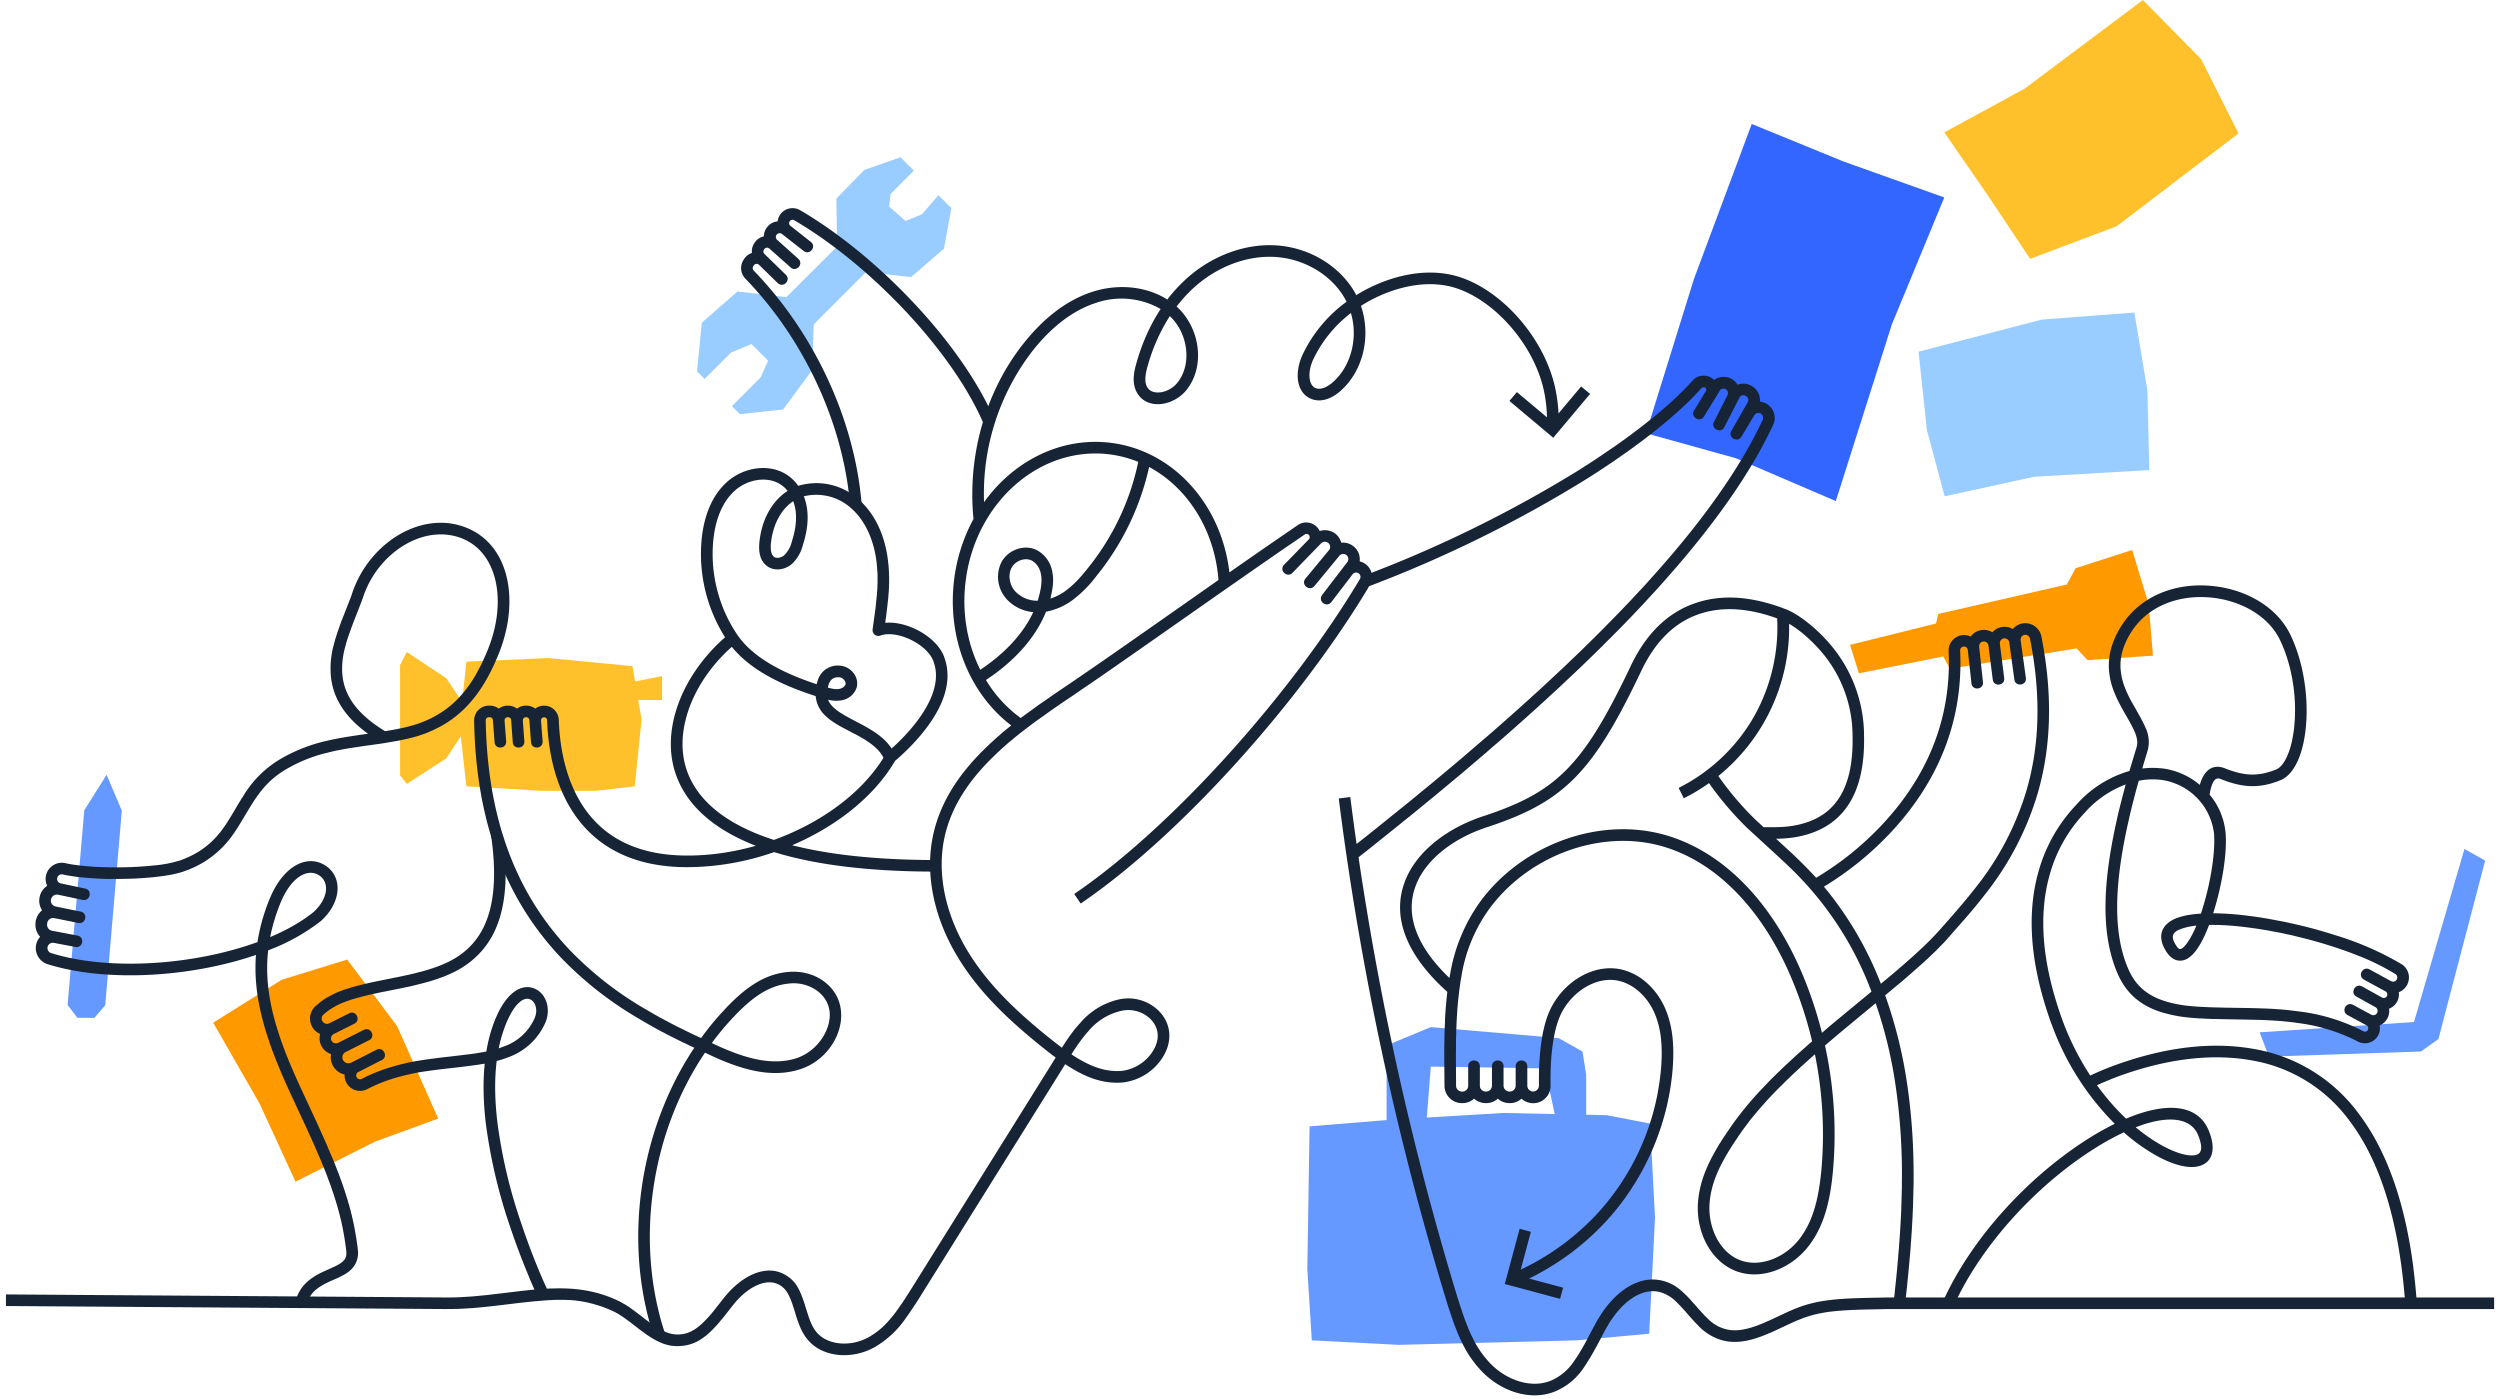
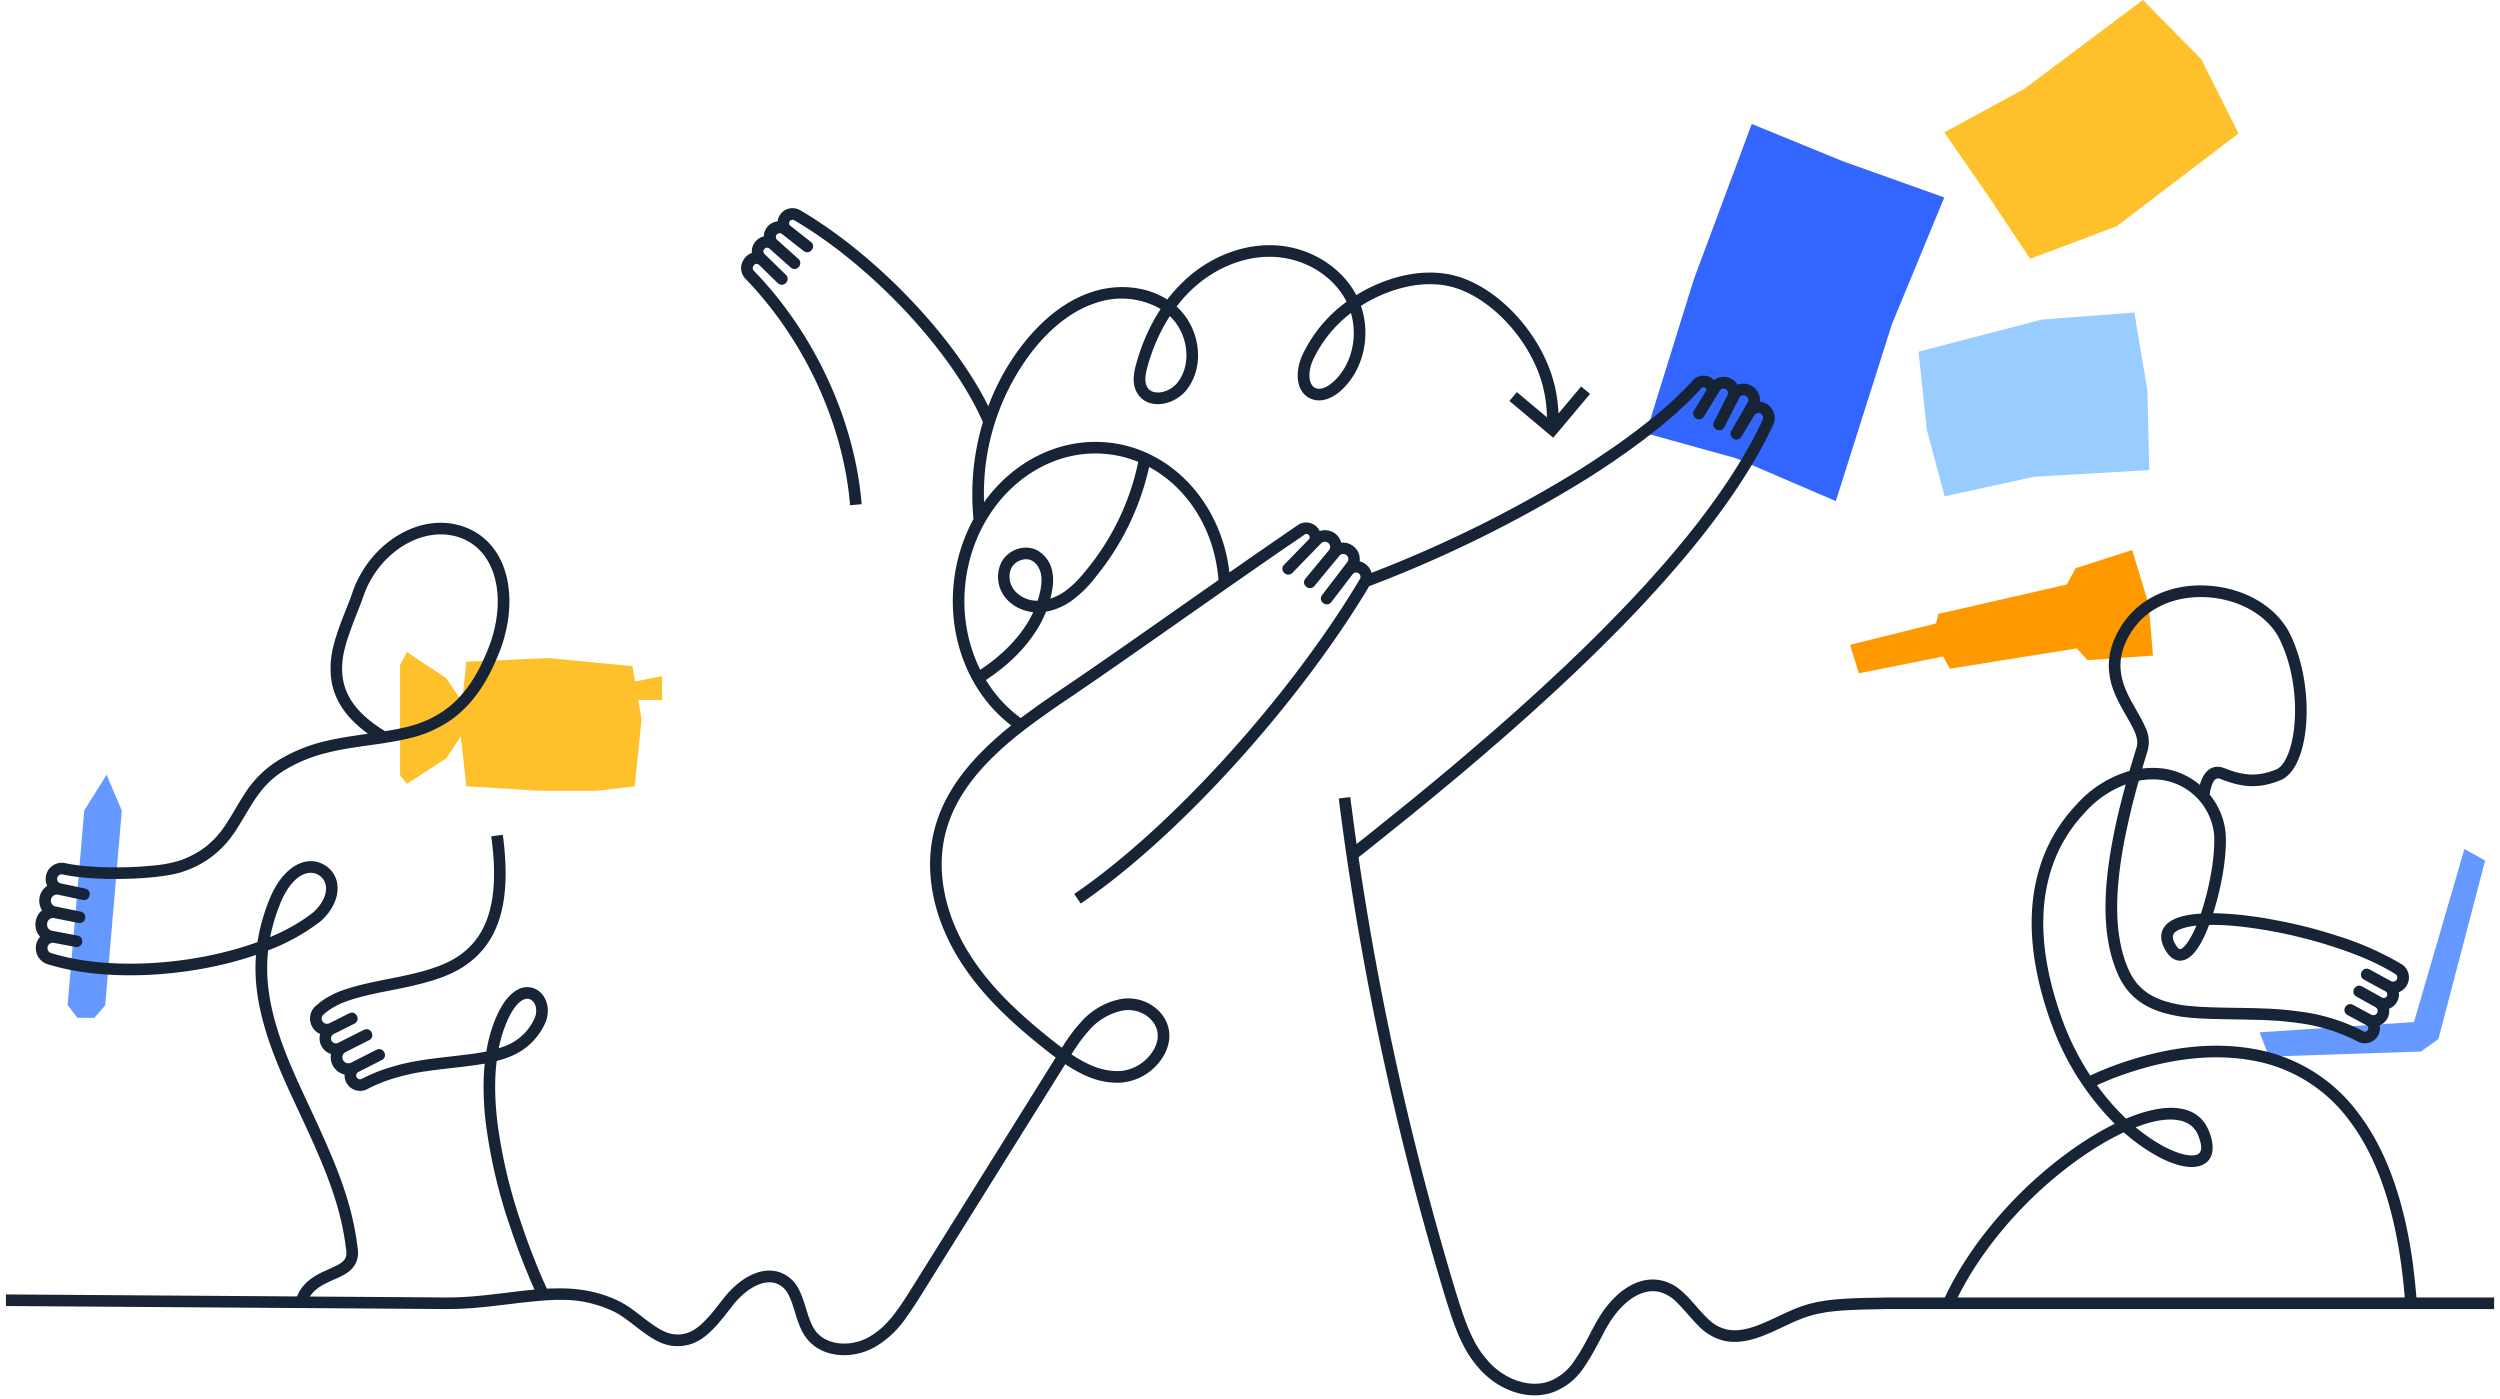
<svg xmlns="http://www.w3.org/2000/svg" width="345" height="193">
  <defs />
  <g fill-rule="nonzero" fill="none">
    <path fill="#36F" d="M241.74 17.11l12.67 5.18 13.9 4.96-7.23 17.5-7.74 24.4-13.74-5.9-12.45-3.46 6.6-21.25z" />
    <path fill="#9CF" d="M294.54 43.13l1.8 10.74.26 11-15.87.92-12.37 2.7-2.45-9.16-1.15-10.8 17.01-4.43z" />
    <path fill="#FFC12B" d="M295.72 0L279.4 12.23l-11.09 6.04 5.95 8.6 5.9 8.85 11.94-4.5 16.82-12.81-5.16-10.25z" />
-     <path d="M196.9 154.22l.55-7.03 15.74.25 1.36 6.3-7.1-.15-10.55.63zm30.81.83l-5.97-1.15-2.85-.07v-5.5l-.5-3.21-3.3-1.86-17.64-1.52-6.1 2.53v10.3l-10.63.87-.31 19.7.62 9.83 11.98.62 24.55-.62 10.03-.92.8-16.03-.68-12.97z" fill="#6599FF" />
    <path fill="#FFC12B" d="M91.37 96.6v-3.3l-3.73.74-.36-2.11-11.62-1.12-11.3.5-.58 5.56-2.19-3.27-5.45-3.63-.93 1.8v15.24l.93 1.17 5.45-3.53 2-3.04.77 6.9 10.22.62h7.73l5.28-.61.95-9.23-.46-2.7z" />
    <path fill="#F90" d="M294.24 75.9l-7.8 2.51-1.22 2.25-17.73 4.06-.32 1.32-11.87 2.95 1.23 3.93 11.63-2.33.92 1.69 17.5-2.8 1.5 1.62 9.03-.62-.59-7.08z" />
    <path fill="#6599FF" d="M336.5 143.39l6.45-24.63-2.86-1.6-6.96 23.88-21.3 1.42 1.28 3.35 20.98-.7z" />
-     <path fill="#9CF" d="M129.5 26.94l-2.27 2.63-2.26.93-2.27-1.99.2-1.74 3.21-3.22-1.85-1.85-4.97 1.74-3.87 3.96.1 6.62-7 6.99-6.75-.78-4.92 4.3-.66 6.72 1.04 1.04 3.65-3.64 2.83-1.17 2.3 2.3-1.05 2.3-3.96 3.97 1.1 1.1 5.97-.64 4-5.43.22-6.31 7.23-7.23 6.2.7 4.54-3.92 1.03-5.59z" />
    <path fill="#6599FF" d="M11.63 111.82l3.08-4.9 2.1 4.95-2.29 26.86-1.5 1.74-2.35-.02-1.34-1.76z" />
-     <path fill="#F90" d="M60.47 154.36l-8.7 3.18-10.99 5.53-4.96-10.78-6.4-11.16 9.45-5.92 9.04-2.79 6.9 9.2z" />
    <path d="M176.07 33.86c4.6.27 8.92 2.86 11.02 6.72l.07.15.07-.04a21.4 21.4 0 013.96-1.92l.19-.07c3.54-1.25 7.12-1.46 10.22-.41 5.93 2 11.68 8.62 13.07 15.5.22 1.12.36 2.2.4 3.27l3.13-3.73 1.23 1.03-5.08 6.05-6.05-5.08 1.03-1.22 4.15 3.48a18.96 18.96 0 00-.38-3.48c-1.28-6.33-6.63-12.48-12.02-14.3-2.73-.93-5.94-.74-9.17.4a19.8 19.8 0 00-3.94 1.9l-.16.1.04.12c1.34 4.02.31 8.73-2.74 11.51l-.1.1c-1.26 1.1-2.7 1.62-4 1.13-2.16-.83-2.39-3.66-1.25-6.13a19.18 19.18 0 016-7.25l.07-.05-.04-.07c-1.75-3.44-5.57-5.8-9.66-6.1l-.15-.01c-3.99-.24-8.14 1.4-11.32 4.32-.82.75-1.57 1.58-2.26 2.49l-.03.03.02.02c3.2 2.9 3.95 8.08 1.45 11.36l-.07.1c-1.73 2.18-5.18 2.81-6.68.7-.81-1.15-.8-2.52-.27-4.35.76-2.71 1.87-5.22 3.3-7.41l.04-.07-.02-.02a10.82 10.82 0 00-8.72-.89l-.15.05c-3.2 1.03-6.13 3.3-8.7 6.53a32.22 32.22 0 00-6.77 20.98c4.09-5.7 10.61-9.04 17.5-8.19 8.64 1.08 15.26 8.51 16.36 17.88l3.21-2.24 2.78-1.92 1.85-1.27 1.6-1.1a2.05 2.05 0 013 .79v.03h.04c.47-.16 1-.15 1.48.02l.1.03c.7.28 1.16.85 1.35 1.5l.02.06h.05a2.3 2.3 0 011.9.74l.06.06c.41.48.6 1.09.54 1.68v.1l.06.02c.5.13.97.44 1.28.92l.05.07c.1.18.19.37.24.57a172.15 172.15 0 0028.9-14.35l.53-.35.54-.34.52-.34.52-.34.26-.18.51-.34.5-.34.5-.34.25-.17.49-.33.48-.34.24-.17.47-.34.23-.16.46-.34.22-.16.45-.34.44-.33.22-.16.42-.33.63-.49.41-.32.4-.32.59-.48.38-.32.37-.31.18-.16.36-.3.35-.31.34-.3.34-.3.32-.3.16-.16.31-.29.3-.3.3-.28.28-.28.27-.29.27-.27.62-.68c.34-.4.83-.62 1.35-.65h.19c.55 0 1.02.22 1.36.56l.03.03.07-.04a2.22 2.22 0 011.58-.37l.08.01c.66.12 1.18.51 1.5 1.02l.02.04.06-.03c.58-.2 1.25-.17 1.83.16l.07.04.07.04a2.22 2.22 0 011.06 2.07v.04c.64.07 1.25.4 1.65 1l.05.07c.4.64.45 1.45.13 2.13-2.6 5.59-6.59 11.55-11.88 17.9l-.52.62-.8.94-.55.63c-.82.95-1.67 1.91-2.55 2.88l-.6.64-.59.65-.6.65a201.4 201.4 0 01-3.16 3.29l-.66.66-.33.34-.67.66-.67.68-.66.64-.33.33-.67.65-.67.65-.34.33-.68.65c-.12.1-.23.22-.34.33l-.7.65-.7.66-.35.33-.7.66-.36.33-.72.66-.72.67-.74.66-.36.34-.75.67-.74.67-.76.67-.76.68-.77.68-.78.68-.78.68-.8.68-.79.7-.8.68-.82.7-.82.7-.82.7-.84.7-.84.7-.85.7-.86.72-.86.71-.88.72-.88.72-.89.73-.9.72-.9.73-1.37 1.1-.93.75-.93.74-1.41 1.13-.96.75-.11.1c3 20.37 7.52 40.52 13.5 60.23l.2.65.2.62.12.4.2.56.11.37.13.36.12.34.12.34.06.16.13.32.12.3.06.16.12.3.06.14.12.28.13.28.13.27.38.76.13.24c.2.36.41.7.63 1.02l.15.21.3.42.17.2.5.6c2.36 2.65 5.97 3.83 8.7 2.67a7.3 7.3 0 003.2-2.75l.16-.23.4-.6.16-.27.16-.27.17-.29.17-.29.17-.3.17-.32.18-.33.8-1.53.28-.5.15-.29.07-.13.15-.25.38-.62.15-.24c2.27-3.4 5.44-5.4 8.59-4.52 1.15.33 1.98.85 3.03 1.89l.19.18.19.2.2.21.2.22.2.24.23.24.62.72.2.21.27.3.17.18.16.18.16.16.16.15.07.08.15.14.14.13.07.06.14.12c.21.17.41.31.62.44l.13.08.14.08.14.07.3.13c1.43.61 3 .49 5.05-.27l.23-.09.23-.09.31-.13.16-.06.42-.19.28-.12.52-.24.36-.17.94-.44.54-.25.37-.17.27-.11.3-.14.33-.13.26-.1.26-.1.26-.1c.44-.15.87-.28 1.32-.4l.26-.06.41-.1.28-.06.28-.05.3-.05.28-.05.3-.04.31-.05.31-.03.32-.04.33-.03.34-.03.17-.02.35-.02.37-.03.37-.02.38-.02.4-.02.4-.01.42-.02.44-.01.67-.02 2.15-.04.6-.02h83.88v1.6h-83.86l-1.05.03-1.68.03-.66.02-.42.01-.4.02-.6.02-.37.02-.37.02-.35.02-.35.03-.33.02-.17.02-.32.03-.3.03-.31.04-.15.01-.3.04-.28.05-.14.02-.27.05-.27.05-.27.05-.26.06-.25.06-.13.03-.25.07-.25.07-.24.07-.74.25-.24.1-.24.09-.24.1-.3.12-.25.11-.35.16-.5.23-1.52.71-.42.2-.38.17-.27.11-.25.1-.25.1-.24.1-.16.07c-2.49.94-4.5 1.12-6.42.3a7.31 7.31 0 01-2.42-1.68l-.17-.18-.18-.18-.1-.1-.18-.2-.2-.22-.2-.22-.33-.37-.31-.36-.2-.23-.2-.21-.18-.2-.18-.2-.17-.18-.17-.17-.16-.16a5.16 5.16 0 00-2.33-1.47c-2.3-.65-4.85.95-6.76 3.79l-.16.23c-.17.27-.34.55-.5.84l-.13.21-.2.38-.22.42-.65 1.24-.19.35-.1.17-.18.33-.17.32-.1.16-.17.3-.17.3-.18.28-.42.67-.17.25a8.82 8.82 0 01-3.96 3.4c-3.44 1.48-7.76.06-10.53-3.06a15.28 15.28 0 01-2-2.8l-.14-.27c-.21-.4-.41-.81-.61-1.26l-.14-.3-.13-.3-.06-.17-.13-.32-.13-.33-.13-.34-.13-.35-.13-.37-.13-.37-.13-.39-.13-.4-.13-.4-.14-.42-.13-.44-.21-.67a417.32 417.32 0 01-14.58-67.84l-.12-.98 1.59-.2c.27 2.16.56 4.32.87 6.48l.34-.27.94-.74.94-.75.92-.74.92-.74.9-.73.91-.73 1.34-1.08.88-.72.87-.72.87-.71.86-.71.85-.71.84-.7.84-.7.83-.7.82-.7.81-.7.4-.34 1.2-1.03.8-.68.39-.34.78-.68.39-.34.77-.68.76-.67.75-.67.75-.67.37-.34.74-.66.73-.67c.13-.1.25-.22.37-.33l.72-.66.71-.66.71-.66.35-.33.7-.65.7-.65.68-.66.68-.65.67-.64.67-.65.66-.65.65-.64.67-.67.66-.66.97-.99.64-.65.95-.98.62-.65.61-.64.6-.65.6-.64.3-.32.58-.63.57-.64.29-.32.56-.63.56-.63.54-.62.8-.93.53-.62 1.28-1.54.5-.61.24-.3.49-.61c4.23-5.35 7.49-10.4 9.7-15.15a.66.66 0 00-1.17-.61l-.06.1-1.7 2.83c-.55.89-1.87.13-1.42-.77l.03-.04 2.28-3.98.02-.04a.62.62 0 00-.21-.72l-.04-.03-.07-.04a.62.62 0 00-.83.16l-.02.04-2.1 4.1c-.48.93-1.87.24-1.46-.68l.03-.05 1.87-3.69a.62.62 0 00-1.04-.66l-.02.04-2.19 3.57c-.54.9-1.88.1-1.4-.79l.04-.04 1.63-2.69.02-.02a.33.33 0 00-.27-.48h-.13c-.1 0-.18.04-.24.11-.33.37-.68.75-1.06 1.13l-.28.3-.3.3-.15.14-.31.3-.32.3-.17.16-.33.3-.34.31-.35.32-.36.31-.37.32-.57.48-.39.33-.2.16-.4.33-.4.32-.42.33-.43.34-.43.33-.44.34-.45.34-.23.16-.46.34-.23.17-.47.35-.48.34-.49.34-.5.35-.49.34-.5.35-.52.34-.52.35-.53.35-.26.17-.54.35-.54.35-.55.35a174.45 174.45 0 01-29.8 14.74l-.28.1-.3.52c-9.55 15.78-25.7 33.76-39.1 43l-.4.28-.9-1.32c13.44-9.14 29.94-27.53 39.42-43.45a.6.6 0 00-.97-.7l-.03.03-2.93 3.83c-.64.84-1.88-.1-1.3-.93l.02-.04 3.45-4.5a.7.7 0 00-1.06-.92l-.03.04-3.42 4.14c-.67.8-1.88-.17-1.27-.98l.03-.04 3.25-3.93.03-.04a.7.7 0 00-.27-1.04l-.04-.02a.75.75 0 00-.78.13l-.04.04-3.94 4.06c-.74.75-1.86-.32-1.19-1.08l.04-.04 3.37-3.46a.44.44 0 00-.57-.68l-1.34.92-1.05.71-1.45 1-3.22 2.23-4.56 3.18-9.95 6.97-3.15 2.2-2 1.39-1.7 1.18-1.24.85-1.05.71-1.04.72-1.56 1.05-.47.32-.68.47-.66.46-.42.3-.41.3-.6.42-.4.28-.37.28-.37.27-.36.27-.35.27-.17.13-.34.26-.17.13-.33.26-.32.26-.31.25-.3.26-.31.25-.3.25-.29.26-.28.25-.29.25-.27.26-.28.25-.13.13-.27.26-.27.26-.26.26c-3.35 3.36-5.48 6.82-6.35 10.65-1.15 5.1.11 10.85 3.25 15.97 2.62 4.26 6.3 7.98 11.72 12.27l.96.74.24.18.23-.35.2-.32.2-.3.2-.28.09-.14.18-.26.1-.12.17-.25.1-.12.17-.23.17-.22.18-.22.18-.2.18-.21.19-.2.17-.2a9.86 9.86 0 015-3 5.99 5.99 0 015.62 1.5c1.83 1.83 1.94 4.28.59 6.44a7.53 7.53 0 01-5.73 3.5c-2.54.14-4.85-.66-7.57-2.44l-.16-.1-19.94 31.95-.24.38-.23.36-.22.35-.22.33-.22.32-.1.16-.21.3-.2.3-.1.14-.2.28a13.46 13.46 0 01-4.28 4.1c-3.2 1.87-7.45 1.55-9.51-1.12-.5-.64-.83-1.3-1.18-2.27l-.1-.27-.09-.27-.1-.3-.26-.88-.09-.25-.08-.25-.07-.23-.04-.11-.08-.22-.04-.1-.07-.2a9.87 9.87 0 00-.08-.18l-.08-.17a6.7 6.7 0 00-.11-.24l-.08-.15c-.32-.61-.68-.98-1.18-1.28-1.75-1.05-4.35.17-6.36 2.66l-.1.13-.92 1.17-.23.3-.23.28-.23.27-.22.26-.1.13-.22.25-.21.23c-1.63 1.77-3 2.6-4.85 2.73-1.64.11-2.95-.37-4.73-1.6l-.25-.18-.13-.1-.27-.19-.27-.2-.33-.26-.68-.52-.35-.27-.22-.16-.2-.15-.2-.15-.19-.13-.18-.12-.17-.12-.17-.1-.08-.06-.16-.1-.15-.09-.16-.08-.15-.09a8.76 8.76 0 00-.08-.04l-.16-.07-.08-.04a15.4 15.4 0 00-2.27-.86l-.21-.06-.21-.06-.21-.06-.2-.05-.22-.05-.2-.05-.2-.04-.21-.04-.2-.04-.21-.03-.21-.04-.1-.01-.21-.03-.21-.03-.21-.02-.22-.02-.22-.02-.22-.01-.22-.01-.23-.01h-.11l-.23-.01H76.6l-.27.02-.41.02-.28.01-.3.02-.29.02-.3.03-.48.04-.5.04-.68.07-.74.08-.77.08-1.04.13-1.59.19-.86.1-.62.07-.39.04-.38.04-.55.05-.53.05-.51.04-.5.03-.33.02-.32.02-.48.02-.32.02h-.32l-.32.01h-.48l-.49.01-60.73-.42v-1.6l60.74.42h.63l.3-.01h.31l.47-.02.3-.01.47-.03.32-.02.32-.02.32-.02.5-.04.52-.05.54-.05.38-.04.58-.06.82-.1.88-.1 2.05-.25 1.04-.12.56-.06.6-.06.38-.04.43-.04.48-.04.47-.02.15-.01.35-.02.38-.01h.2c2.38-.08 4.45.14 6.44.72.85.25 1.69.56 2.5.95l.2.09.17.09.18.1.17.1.18.1.18.1.09.06.18.12.2.12.19.14.1.07.2.15.22.15.23.18.24.18.4.3.73.57.26.19.24.18.24.17.23.16.22.16.22.14c1.28.82 2.22 1.12 3.3 1.05 1.35-.1 2.46-.77 3.83-2.28l.2-.21.19-.22.2-.23.2-.25.2-.25.1-.13 1.16-1.47c2.46-3.1 5.85-4.75 8.52-3.15 1.08.65 1.66 1.43 2.23 2.9l.09.22.08.24.09.25.04.13.09.26.08.28.23.72.09.28.08.26.04.13.09.24.08.22c.27.71.52 1.2.86 1.64 1.52 1.96 4.88 2.22 7.43.72.54-.32 1.03-.67 1.5-1.07l.18-.15c.2-.19.4-.38.6-.6l.17-.17.17-.2.18-.2c.03-.02.05-.06.08-.1l.18-.2.08-.11.18-.22.09-.12.18-.23.18-.25.09-.13.19-.26.18-.27.2-.28.2-.3.2-.3.2-.31.21-.33.33-.52.23-.36 19.87-31.83-.07-.05c-.36-.26-.72-.54-1.09-.83l-.19-.15c-5.55-4.39-9.35-8.23-12.08-12.68-3.35-5.45-4.7-11.63-3.45-17.16.94-4.16 3.23-7.87 6.77-11.43l.28-.27.27-.27.14-.13.28-.27.28-.26.29-.26.29-.27.3-.26.3-.26.14-.13.3-.26.16-.13.32-.26.32-.26.3-.24c-5.77-4.39-8.88-12.1-7.88-20.12a23.51 23.51 0 012.68-8.38l.02.26c-.94-8.79 1.58-17.84 6.94-24.55 2.76-3.46 5.93-5.92 9.47-7.06 3.52-1.13 7.37-.76 10.25 1.04l.06.04.12-.17a21 21 0 012.2-2.41l.16-.16c3.49-3.21 8.06-5 12.5-4.74zm-21.46 105.67a8.28 8.28 0 00-4.45 2.82l-.17.18-.16.2-.17.2-.16.2-.24.31-.17.23-.17.23-.17.25-.1.13-.17.27-.2.28-.19.3-.23.37.12.08c2.42 1.59 4.42 2.3 6.53 2.22h.13a5.94 5.94 0 004.46-2.75c.98-1.57.9-3.19-.37-4.46a4.39 4.39 0 00-4.12-1.06zm3.96-75.08l-.01.08a36.35 36.35 0 01-7.27 14.98 16.6 16.6 0 01-3.28 3.3 8.81 8.81 0 01-3.6 1.59h-.05l-.07.17c-1.48 3.57-4.38 6.73-8.23 9.27a17.93 17.93 0 004.8 5.25l.1-.08.37-.27.38-.28.39-.28.4-.29.4-.3.41-.29.64-.45.45-.3.68-.48.48-.33 2.52-1.71 1.36-.93 2.34-1.61 2.85-1.98 3.92-2.74 9.6-6.73c-.53-6.9-4.25-12.74-9.58-15.6zm-25.31 15.74c-.55 4.38.22 8.64 2.02 12.24 3.3-2.2 5.83-4.86 7.24-7.81l.06-.15h-.02a5.7 5.7 0 01-3.63-1.77l-.08-.1a4.56 4.56 0 01-.64-5.04c.93-1.7 3.16-2.49 4.86-1.65a4.2 4.2 0 012.16 3.07c.19 1 .1 2.03-.2 3.28l-.03.18-.05.17.1-.03a7.72 7.72 0 001.9-.97l.12-.1c1-.72 1.9-1.65 2.97-3a34.58 34.58 0 007.04-14.77c-1.26-.51-2.6-.87-3.99-1.04-9.58-1.19-18.48 6.62-19.83 17.49zm6.35-1.86c-.53.96-.33 2.32.45 3.23a4.17 4.17 0 003.11 1.34h.03l.05-.15.14-.52.05-.17c.28-1.14.36-2 .22-2.79-.16-.87-.65-1.6-1.3-1.92-.9-.45-2.22.02-2.75.98zm21.83-34.7l-.1.14a25.45 25.45 0 00-2.98 6.8c-.4 1.4-.41 2.35.04 2.98.77 1.08 2.97.68 4.1-.76 2-2.52 1.48-6.7-1-9.11l-.06-.05zm25-.44l-.08.06a17.5 17.5 0 00-5.14 6.37c-.8 1.73-.66 3.56.36 3.95.63.24 1.51-.08 2.36-.83 2.54-2.24 3.48-6.12 2.5-9.5v-.05z" fill="#162435" />
-     <path d="M108.9 65.74c.4.3.77.67 1.09 1.08l.1.14.06.08h.02a8.7 8.7 0 018.05 1.64l.12.1.11.1c2.35 2.04 3.75 5.18 4.12 8.74l.03.28.03.28v.14l.03.27v.14l.02.27v.27l.02.28v.98l-.02.29v.29l-.02.3-.02.3-.03.32-.02.32-.03.34-.04.34-.04.35-.04.37-.07.57-.07.6-.09.64-.05.38h.07c3-.23 6.92 1.88 8.02 4.6l.04.1.03.1c.26.7.4 1.44.43 2.2.1 2.8-1.33 5.72-3.77 8.6-.8.95-1.67 1.84-2.53 2.63l-.13.12-.25.22-.23.21-.28.24-.02.01-.19.31c-2.86 4.74-7.99 8.78-14.03 11.36 5.08 1.3 11.47 2 19.23 2.04h.6v1.6c-9.2 0-16.62-.93-22.32-2.69a36.77 36.77 0 01-11.98 2.08c-7 0-12.06-2.45-15.29-6.89-2.6-3.57-3.88-8.24-4.06-13.39 0-.23-.19-.4-.41-.4a.42.42 0 00-.43.4v.04l.22 2.87c.07 1.05-1.46 1.18-1.6.18v-.06l-.23-3.05a.42.42 0 00-.37-.39h-.11a.42.42 0 00-.42.41v.04l.21 2.87c.08 1.05-1.46 1.18-1.6.18v-.06l-.22-3.05a.42.42 0 00-.38-.39H70.05a.42.42 0 00-.42.41v.04l.22 2.87c.07 1.05-1.47 1.18-1.6.18v-.06l-.23-3.05a.42.42 0 00-.38-.39H67.46c-.24 0-.43.2-.43.43.24 13.83 4.33 24.05 11.62 31.72a47.76 47.76 0 0010.31 8.07l.42.24.41.24.2.12.42.24.2.11.4.23.42.22.42.23.42.22.43.23.43.22.45.23.23.11.47.23.48.24.25.12.51.25.53.25.7.32.03-.04c.94-1.3 1.95-2.54 3.04-3.7l.32-.35c2.9-3.06 5.48-4.73 8.59-5.03 1.92-.18 3.79.33 5.2 1.48 4.25 3.44 1.75 10.2-3.44 11.92-3.47 1.14-7.25.45-11.86-1.64l-.7-.32-.64-.3-.02.03c-7.36 10.91-9.65 25.72-5.63 38.32l.15.44-1.52.5c-4.33-13.02-2.1-28.36 5.41-39.77l.14-.2-.65-.3-.5-.25-.5-.23-.47-.23-.45-.23-.45-.22a88.6 88.6 0 01-.22-.11l-.64-.33-.41-.22-.21-.1-.4-.22-.2-.11-.4-.22-.47-.26-.3-.17a75.6 75.6 0 01-1.4-.82 49.34 49.34 0 01-10.66-8.34c-7.58-7.96-11.82-18.57-12.06-32.79a2.03 2.03 0 011.95-2.06H67.6c.45 0 .86.14 1.2.39l.03.02.05-.03c.3-.23.69-.36 1.1-.38h.14c.44 0 .85.14 1.19.39l.03.02.05-.03c.31-.23.7-.36 1.1-.38h.14c.45 0 .86.14 1.2.39l.03.02.05-.03c.3-.23.69-.36 1.1-.38h.08c1.09 0 1.98.87 2.02 1.96.17 4.85 1.37 9.22 3.75 12.5 2.92 4.01 7.5 6.23 14 6.23 3.18 0 6.38-.48 9.44-1.35-5.65-2.2-9.25-5.36-10.84-9.33-2.54-6.32.6-14.2 6.6-19.44a21.56 21.56 0 01-3.25-13.35c.3-3.32 1.4-6.14 3.43-8.01 2.42-2.23 6.21-2.72 8.66-.85zm135.23 17.55c.37.1.72.22 1.07.33l.3.1.8.3c.78.27 1.82.87 2.92 1.71l.25.2c1.02.8 2.08 1.8 3.02 2.9a19.48 19.48 0 014.74 12.13v.24c.26 8.02-2.64 12.37-7.73 13.92-1.43.43-2.72.6-4.4.63l2.36 2.17.12.12a66.04 66.04 0 013 3.04l.05.05.14-.08.1-.06a42 42 0 008.64-6.95c6.27-6.59 9.84-14.63 9.4-24.18a2.13 2.13 0 013.03-2.02h.01l.04-.04c.32-.42.8-.73 1.36-.84l.07-.01c.54-.08 1.06.03 1.5.29l.03.02.03-.04c.32-.35.76-.6 1.26-.69h.07c.5-.08 1 .02 1.41.25l.05.03.02-.03c.3-.34.7-.6 1.17-.72l.08-.01a2.26 2.26 0 012.67 1.77c1.6 8.1 1.35 15.24-.5 21.63a41.24 41.24 0 01-7.31 14.02 71.4 71.4 0 01-2.37 2.9l-.52.6-.4.45-1.7 1.93-.2.23-.21.23-.1.12-.23.24-.12.12-.23.24-.12.12-.24.25-.25.25-.26.25-.27.26-.28.27-.28.27-.3.27-.46.42-.31.28-.5.44-.34.3-.53.47-.36.31-.57.5-.6.5-1.67 1.39-.33.27a63.44 63.44 0 012.98 11.87c.65 4.28.96 8.6.95 13.26v.69l-.07 2.8-.02.7-.02.37-.03.72-.04.73-.04.74-.04.74-.03.37-.05.76c0 .13-.02.25-.03.38l-.05.76-.03.4-.07.77-.07.78-.07.8-.08.8-.08.81-.08.82-.09.83-.09.84-.05.43-.05.42-1.59-.18.05-.42.1-.84.08-.82.09-.82.08-.8.08-.8.07-.8.07-.78.06-.77.07-.76.02-.38.06-.76.05-.74.05-.74.04-.73.04-.72.02-.36.03-.72.09-3.13v-.68a84.5 84.5 0 00-.92-13.73 62.15 62.15 0 00-2.7-11.02l-4.8 3.98-.05.04-1.57 1.33-.58.5.06.23a57.07 57.07 0 011.08 16.71l-.03.35c-.4 4.42-1.31 7.64-3.25 10.23-2.41 3.24-6.6 4.9-10.05 3.63-3.61-1.33-5.73-5.57-5.3-9.8.28-2.83 1.38-5.38 3.48-8.63l.26-.39.13-.2.28-.4.28-.41.14-.21.13-.19.27-.37a45.75 45.75 0 013.56-4.3l.36-.38.75-.78.38-.4.4-.39.2-.2.41-.4.42-.4.43-.42.44-.41.23-.2.45-.43.47-.43.47-.43.25-.22.49-.43.25-.23.5-.44.29-.25-.07-.3a55.04 55.04 0 00-2.59-7.96l-.13-.32c-3.83-9.14-9.99-15.91-17.54-18.23-8.46-2.6-18.51.96-24.06 8.32a21.68 21.68 0 00-4.03 9.7l-.08.41-.15 1.07-.06.43-.05.45-.05.45-.05.46-.04.46-.04.47-.02.24-.03.49-.03.5-.03.5-.01.25-.02.51-.01.26-.02.53-.01.54-.02.54v1.12l-.01.57v1.36l.02 3.32c0 .42.34.76.76.8h.11a.8.8 0 00.8-.76v-2.73c0-1.05 1.55-1.07 1.61-.06v2.74c0 .42.33.77.75.8h.12a.8.8 0 00.8-.75v-2.73c0-1.05 1.55-1.07 1.6-.06v2.74c0 .42.34.77.76.8h.11a.8.8 0 00.8-.75v-2.73c0-1.05 1.55-1.07 1.6-.06l.01.06v2.68a.8.8 0 101.6-.01v-.95c0-.7.02-1.38.05-2.05l.03-.44c.18-3 .7-5.6 1.65-7.4 1.88-3.59 5.73-5.9 9.36-5.25 2.75.5 5.12 2.64 6.34 5.45 1 2.32 1.27 4.96 1.04 8.16-.6 7.96-4 15.68-9.48 21.5a36.11 36.11 0 01-10.35 7.6l4.7 1.26-.42 1.54-7.63-2.05 2.05-7.62 1.55.42-1.4 5.22a34.54 34.54 0 0010.33-7.48 33.85 33.85 0 009.05-20.51c.22-2.96-.03-5.36-.91-7.4-1.02-2.35-2.98-4.11-5.16-4.51-2.87-.52-6.07 1.4-7.65 4.41-1.07 2.04-1.56 5.5-1.55 9.4v.44l.01.23a2.4 2.4 0 01-3.98 1.86l-.03-.03-.04.03c-.4.35-.92.57-1.5.58h-.13a2.4 2.4 0 01-1.57-.58l-.04-.03-.03.03c-.4.35-.92.57-1.5.58h-.13a2.4 2.4 0 01-1.57-.58l-.04-.03-.04.03c-.4.35-.92.57-1.49.58h-.14a2.4 2.4 0 01-2.41-2.38l-.03-3.66v-1.9l.02-.56v-.27l.01-.54.01-.53.02-.51.02-.5.02-.5v-.24l.03-.48.03-.47.03-.46.06-.68.04-.44.04-.43.05-.43.04-.37c-5.73-5.13-7.62-10.34-5.92-15.06 1.46-4.06 5.54-7.38 10.74-9.14l.19-.06c9.37-3.09 13.21-6.44 18.96-17.96l.38-.76.96-1.99c2.18-4.59 5.2-7.4 8.86-8.66 3.3-1.15 6.76-.96 10.23.04zm6.33 62.2l-.5.44-.48.43-.47.43-.47.42-.22.21-.45.42-.44.4-.42.41-.42.4-.2.2-.4.4-.4.39a53.96 53.96 0 00-3.72 4.11l-.3.36-1.08 1.44-.25.36-.28.4-.26.4-.26.38-.25.38c-1.98 3.05-3 5.4-3.25 7.93-.35 3.55 1.4 7.09 4.26 8.13 2.73 1 6.2-.37 8.22-3.08 1.62-2.17 2.46-4.94 2.86-8.73l.05-.45.02-.23c.47-5.22.18-10.5-.83-15.64l-.06-.31zm-141.58-9.76c-2.63.25-4.92 1.73-7.57 4.53a38.32 38.32 0 00-2.97 3.53l-.11.15.86.4c4.37 2 7.85 2.67 10.9 1.67a7 7 0 004.17-4.11c.72-1.94.33-3.78-1.23-5.05a5.56 5.56 0 00-4.05-1.12zm125.54-50.97c-3.24 1.12-5.93 3.63-7.93 7.84-6.65 14-10.65 18-20.94 21.44l-.31.1c-4.87 1.6-8.64 4.64-9.92 8.22-1.38 3.83.04 8.13 4.7 12.6l.04-.2.07-.4a23.88 23.88 0 014.27-10.11c5.94-7.9 16.68-11.7 25.8-8.9 8.08 2.48 14.56 9.61 18.56 19.15a56.53 56.53 0 012.53 7.49l.14.54.64-.55.31-.27 1.2-1 4.68-3.87a46.06 46.06 0 00-11.56-17.42l-.3-.29-.97-.9-3.22-2.96-1.12-1.03-.06-.06a44.44 44.44 0 01-5.19-6.11c-1.03.74-2.12 1.4-3.26 1.98l-.22.11-.71-1.43c4.33-2.16 8-5.63 10.4-9.84a25.12 25.12 0 003.2-13.55l-.31-.11c-.42-.15-.83-.28-1.25-.4-3.19-.92-6.33-1.09-9.27-.07zm44.94 2.86a.65.65 0 00-.51.67v.05l.72 5.22c.14 1.04-1.4 1.26-1.58.27l-.01-.06-.7-5.1a.65.65 0 00-.7-.57h-.04a.65.65 0 00-.56.68v.05l.6 4.74c.14 1.04-1.4 1.26-1.57.26l-.01-.06-.6-4.7v-.03a.64.64 0 00-.68-.51h-.05a.64.64 0 00-.55.66v.05l.53 4.89c.12 1.04-1.42 1.22-1.58.22l-.01-.05-.5-4.58a.53.53 0 00-1.06.07c.48 10.02-3.28 18.47-9.82 25.35a43.6 43.6 0 01-8.98 7.22 48.09 48.09 0 017.86 13.4l1.28-1.06.48-.4.76-.66.36-.3.53-.47.34-.3.49-.43.47-.42.3-.28.43-.4.28-.26.27-.25.26-.26.25-.24.25-.25.23-.24.23-.23.11-.12.22-.23.1-.11.21-.23.1-.1 1.83-2.07.53-.61.2-.24a71.8 71.8 0 002.56-3.1 39.67 39.67 0 007.05-13.5c1.77-6.13 2.02-13 .46-20.87a.66.66 0 00-.78-.51zM101 89.27l-.24.2c-5.3 4.83-8 11.86-5.8 17.32 1.58 3.95 5.49 7.07 11.84 9.12 6.52-2.36 12.12-6.47 15.12-11.34-.53-1.02-1.4-1.8-2.87-2.68l-.26-.15-.27-.15-.28-.16-.59-.3-.83-.44-.3-.16-.28-.15-.26-.14-.24-.14-.35-.2-.2-.14a7.76 7.76 0 01-1.29-.99 4.2 4.2 0 01-1.31-2.48l-.02-.12-.01-.11-.18-.06c-5.06-1.63-9.04-3.81-11.38-6.73zm145.9-3.2v.18a26.32 26.32 0 01-9.77 20.84 42.53 42.53 0 005.02 5.93l.9.83.32.3h1.67c1.57-.03 2.73-.18 4-.57 4.33-1.31 6.79-4.93 6.61-12.12v-.22a17.9 17.9 0 00-5.05-12.12l-.23-.24-.23-.24c-.36-.34-.71-.67-1.07-.98l-.23-.2-.24-.19c-.35-.28-.7-.53-1.02-.76l-.22-.14-.46-.3zm-145.56-18.3c-1.7 1.56-2.66 4.02-2.92 6.98-.4 4.5.8 9.15 3.36 12.89 1.98 2.9 5.85 5.13 10.92 6.78l.1-.38.06-.17.01-.04a2.88 2.88 0 013.03-1.97l.09.01c1.47.13 2.64 1.63 2.22 3.04a2.65 2.65 0 01-2.18 1.75 4.4 4.4 0 01-1.75-.1c.24.66.8 1.22 1.79 1.86l.2.12.2.13.23.13.11.06.24.13.12.07.26.14 1.26.66c2.08 1.1 3.4 2.04 4.26 3.3l.07.12.01.02.22-.2.12-.1c.82-.76 1.64-1.6 2.4-2.5 2.2-2.6 3.47-5.19 3.39-7.5a5.48 5.48 0 00-.34-1.72c-.84-2.4-5.07-4.4-7.33-3.57a.8.8 0 01-1.07-.86l.12-.86.14-1 .07-.54.05-.36.04-.34.05-.5.05-.47.03-.3.03-.3.02-.28.02-.28.02-.27.02-.26v-.26l.02-.26v-.74-.6l-.02-.24-.01-.24-.02-.24-.02-.24-.02-.24-.02-.24c-.34-3.18-1.57-5.96-3.58-7.7a7.2 7.2 0 00-6.48-1.6c.22.56.37 1.16.45 1.77.2 1.55-.01 3.17-.58 4.94a5.4 5.4 0 01-1.5 2.61c-.96.84-2.4 1.05-3.4.34-.97-.69-1.25-1.87-1.1-3.33.29-2.99 1.67-5.65 3.89-7.07a4.16 4.16 0 00-.75-.74c-1.78-1.36-4.72-.98-6.6.76zm13.06 26.55l-.02.06-.04.12-.07.26-.03.13.11.03c.58.16.99.21 1.36.17l.07-.01c.44-.07.8-.34.9-.63.1-.37-.3-.9-.78-.98h-.05c-.7-.06-1.17.2-1.45.85zm-4.93-25.16l-.06.04c-1.69 1.15-2.78 3.32-3.02 5.78-.09.94.06 1.6.43 1.87.35.24.98.15 1.42-.24a4 4 0 001.04-1.9c.5-1.55.68-2.96.51-4.24a6.08 6.08 0 00-.3-1.24l-.02-.07z" fill="#162435" />
    <path d="M304.98 80.84c4.87.38 9.21 2.9 11.06 6.69 3.57 7.3 2.8 18.46-1.34 20.14-3.02 1.23-5.32 1-8.26-.17-.59-.23-.94.07-1.26 1.02-.1.31-.18.66-.23 1l-.02.14.08.1a9.57 9.57 0 012.12 5.18l.01.13c.2 2.76-.5 7.06-1.65 10.73l-.07.23h.13c1.2.02 2.54.1 3.98.26l.5.06.53.07c.53.07 1.08.14 1.62.23l.55.09.55.1.54.1 1.38.26.55.12.83.18.55.13c.92.21 1.83.45 2.73.7l.53.15.54.16.8.24.52.17a41.88 41.88 0 019.16 4 2.17 2.17 0 01-.32 3.85l-.06.02.01.06c.05.43-.03.88-.26 1.29l-.04.06c-.24.4-.6.69-1 .85l-.05.01.01.07c.05.41-.02.84-.22 1.24l-.04.07c-.24.42-.59.73-1 .92l-.05.03.01.06c.07.4.01.83-.17 1.22l-.04.07c-.53 1-1.78 1.4-2.79.87a24.63 24.63 0 00-8.26-2.56c-.34-.05-.67-.1-1-.13l-.25-.03-.24-.03-.36-.03-.37-.04-.36-.03-.26-.02-.5-.03-.55-.03-.56-.03-.75-.03-.47-.01-.85-.02-.93-.02-2.89-.05-.75-.02-.7-.01-.5-.02-.48-.02-.6-.03-.28-.01-.41-.03-.4-.03-.25-.02-.36-.03-.24-.03-.34-.04-.34-.04-.32-.05-.21-.03-.2-.04-.21-.04-.2-.04-.2-.04-.2-.04-.2-.05-.7-.18c-3.1-.86-5.23-2.57-6.48-5.45-2.08-4.82-2.16-11.01-.56-19.07l.12-.62.13-.62.14-.63.14-.64.15-.65.16-.65.08-.33.17-.66.17-.67.18-.68.18-.69.06-.2-.08.03a14.17 14.17 0 00-5.42 3.7l-.12.14a20.3 20.3 0 00-4.94 8.84c-1.45 5.37-1.04 11.87 1.8 19.75 1.01 2.78 2.34 5.38 3.87 7.72l.01-.01.29-.14.25-.11.26-.12.29-.13.15-.06a45.2 45.2 0 013.85-1.44c5.82-1.9 11.78-2.67 17.38-1.68a22.68 22.68 0 0114.58 8.97c3.75 4.97 6.3 11.91 7.5 21.01l.07.65c.16 1.3.3 2.64.4 4.03l.03.35-1.6.11-.05-.67-.06-.67c-.93-10.64-3.53-18.5-7.57-23.84a21.08 21.08 0 00-13.58-8.36c-5.3-.94-11.02-.2-16.6 1.62-1.37.44-2.62.92-3.72 1.4l-.28.11-.39.18-.23.1-.06.03c1.2 1.66 2.5 3.16 3.87 4.47l.15.14.2-.08c5.4-2.23 9.61-1.9 11.15 1.6l.06.14c1.01 2.46.58 4.32-1.26 4.87-1.5.45-3.75-.14-6.23-1.57a25.84 25.84 0 01-4.07-2.92l-.16-.15-.02.01c-1.32.62-2.74 1.4-4.21 2.34l-.22.14c-7.78 5.02-15.11 13.02-18.88 21.14l-.11.25-1.46-.67c3.86-8.5 11.47-16.83 19.58-22.07a40.95 40.95 0 013.75-2.16l.31-.15-.04-.05a37.54 37.54 0 01-8.61-13.55l-.1-.24c-2.94-8.18-3.38-15.01-1.84-20.7a21.83 21.83 0 015.3-9.5 15.53 15.53 0 017.24-4.63l.08-.02.11-.37.76-2.52.13-.43c.17-.57.09-1.21-.26-2.06-.08-.19-.17-.39-.28-.6l-.12-.23-.06-.12-.13-.25-.26-.46-.66-1.16c-1.16-2.04-1.76-3.47-1.99-5.15-.3-2.19.2-4.38 1.65-6.68 2.52-3.99 7.19-5.94 12.23-5.53zM64.25 72.78c6.24 2.4 7.59 10.56 4.34 18-1.96 4.69-4.5 7.67-7.8 9.47l-.12.06-.23.12-.06.03-.29.14-.23.12-.11.05-.23.1-.24.1-.23.1-.24.1-.23.09-.25.08-.37.13-.25.08-.26.08-.13.03-.26.08-.28.07-.13.03-.29.07-.29.07-.15.03-.3.07-.31.06-.32.07-.34.06-.34.06-.35.06-.37.06-.57.1-.6.09-.85.12-1.5.21-.77.12-.56.08-.64.1-.47.08-.44.08-.42.08-.3.06-.29.06-.29.07-.38.09-.39.1-.3.07a20.7 20.7 0 00-5.13 2.08c-2.18 1.25-3.5 2.64-5.02 5.07l-.2.33-.2.33-.83 1.38-.18.3-.18.3-.17.27-.08.13-.16.25-.16.24-.07.11-.15.23-.08.1-.15.21-.14.2-.15.2-.08.1-.14.18-.16.18-.15.18-.16.18-.16.18-.17.18a13.49 13.49 0 01-5.32 3.36c-.92.34-2.26.6-3.81.77l-.41.05-.42.04-.42.03-.43.04-.44.03-.45.02-.22.02-.45.02-.45.01-.69.02-.46.01H14.73l-.89-.03-.44-.02-.43-.03-.43-.02a39.5 39.5 0 01-.83-.07l-.4-.04-.2-.02-.38-.04c-.76-.1-1.45-.2-2.05-.34a.63.63 0 00-.33 1.22l.05.01 3.35.71c1.02.22.72 1.73-.28 1.58l-.06-.01-3.39-.72a.83.83 0 00-.95.54l-.02.05c-.13.45.14.91.59 1.03l.05.01 3.44.7c1.03.2.74 1.72-.26 1.57h-.05l-3.33-.67-.04-.01a.83.83 0 00-.94.73v.05l-.01.11c-.02.4.24.75.62.85l.05.01 3.52.67c1.03.19.77 1.71-.24 1.58l-.05-.01-3-.57h-.04a.73.73 0 00-.81.72v.05c.02.3.22.56.5.64 7.89 2.48 19.61 1.7 28.39-1.48l.1-.03v-.03c.28-1.84.79-3.7 1.53-5.6l.1-.23c1.78-4.48 5.02-6.29 7.58-4.8 2.48 1.45 2.51 4.93-.31 7.61l-.1.09-.03.03a27.57 27.57 0 01-7.13 4l-.18.08-.01.12c-.5 4.73.55 9.52 2.96 15.34l.42.98.24.56.45 1.02.45.98 1.93 4.15.37.8.35.78.34.76.33.73.21.48.2.47.2.47.2.46.19.44.18.45.18.43.17.43.16.42.17.42.15.41.15.41.15.4.07.2.14.4.13.4.13.38.12.39.12.38.12.38.1.38.12.37.1.38.1.37.09.37c.05.19.1.37.13.56l.09.37.08.37.08.37.07.37.03.19.07.37.03.2.07.37.03.19.06.38.02.19.06.38.05.39.02.2a3.2 3.2 0 01-.82 2.73c-.38.4-.8.69-1.45 1.01l-.22.11-.24.12-1.07.47-.22.1-.07.04c-1.65.78-2.53 1.58-2.95 3l-.03.11-1.55-.42c.54-1.98 1.72-3.11 3.71-4.08l.29-.13.33-.15.64-.29.2-.1.2-.08.18-.09.17-.08.08-.05.15-.08c.94-.54 1.19-1.03 1.08-1.96l-.05-.37-.05-.38-.05-.37-.03-.19-.06-.37-.03-.18-.06-.37-.07-.36a37.4 37.4 0 00-.1-.55l-.08-.36-.08-.36-.08-.37-.1-.36-.08-.36-.1-.37-.1-.37-.05-.18-.1-.37-.06-.18-.11-.38-.06-.18-.12-.38-.12-.38-.13-.38-.07-.2-.13-.39-.14-.4-.15-.39-.15-.4-.15-.41-.16-.42-.17-.42-.17-.42-.18-.44-.18-.44-.19-.44-.2-.46-.2-.46-.3-.71-.33-.73-.34-.75-.35-.77-.37-.8-1.96-4.22-.57-1.25-.21-.48-.13-.3-.25-.57-.28-.67c-2.43-5.81-3.6-10.7-3.27-15.51l.02-.2-.37.12c-8.86 2.96-20.15 3.62-28.05 1.26l-.34-.1a2.33 2.33 0 01-1.06-3.75l.03-.03a2.43 2.43 0 01-.65-1.7v-.08l.01-.11c.04-.7.37-1.31.86-1.73l.05-.04-.04-.06a2.43 2.43 0 01-.28-1.86l.02-.07c.15-.57.5-1.03.95-1.35l.05-.03v-.01c-.22-.47-.28-1.01-.13-1.54l.02-.08a2.24 2.24 0 012.64-1.5c.84.19 1.9.33 3.1.43l.4.03.4.03.42.02.42.02.43.02h.43l.43.02h1.76l.45-.01h.22l.43-.02h.22l.44-.03h.21l.43-.03.42-.03.42-.03.4-.03.41-.04.4-.04a16.8 16.8 0 003.6-.7c2-.72 3.49-1.7 4.71-2.97l.15-.16.15-.16.07-.08.14-.16.14-.17.07-.08.14-.17.13-.18.14-.18.06-.1.14-.19a18 18 0 00.07-.1l.14-.2.15-.23.07-.11.15-.24.24-.38.25-.41.27-.45.52-.89.1-.17.22-.35.2-.34.22-.32a14.68 14.68 0 015.36-5.3 22.28 22.28 0 016.15-2.39l.3-.07.39-.09.3-.06.3-.06.2-.04.42-.08.22-.04.46-.08.24-.04.65-.1.71-.11.96-.14.6-.08-.06-.05c-3.32-2.42-4.92-5.17-5.09-8.32v-.14c-.05-1.03.04-2.01.26-3.1l.06-.26.3-1.14.1-.3.1-.31.1-.32.05-.16.12-.33.06-.17.12-.35.06-.17.2-.55.23-.57.9-2.3.2-.53.15-.45c2.36-6.85 9.5-11.32 15.61-8.96zm5.13 42.42l.1.7.05.45c.04.38.08.75.1 1.12l.04.44c.48 6.29-.7 10.66-3.43 13.58-1.75 1.87-3.82 3-6.89 3.92l-.36.1-.37.1-.37.1-.39.1-.4.1-.4.1-.42.1-.43.09-.21.04-.45.1-2.4.48-.76.15-.36.08-.52.11-.5.11-.32.08-.3.07-.3.08-.3.07-.27.08-.27.07-.26.08-.26.07-.12.04-.24.08-.12.04-.23.08c-.04 0-.07.02-.11.04l-.22.08c-.04 0-.07.02-.1.04l-.22.08-.2.08-.2.09-.38.18-.18.09-.08.05-.18.1-.17.09-.32.2-.16.1-.08.06-.15.11a8.4 8.4 0 00-.08.06l-.15.11a8.6 8.6 0 00-.07.06l-.15.12-.14.13-.07.06a.71.71 0 00-.14.84c.17.35.58.5.93.35l.05-.02 2.73-1.37c.94-.48 1.65.9.77 1.4l-.05.03-2.83 1.42a.67.67 0 00.57 1.23l.04-.02 3.53-1.78.05-.02c.91-.4 1.59.93.72 1.43l-.05.02-3.23 1.63-.04.02a.82.82 0 00-.3 1.13l.04.05c.22.32.64.44 1 .29l.05-.02 3.5-1.78c.94-.48 1.66.9.78 1.4l-.05.02-3.23 1.65a.53.53 0 00-.19.79l.03.03c.16.19.43.23.65.12 1.4-.74 2.9-1.31 4.5-1.76l.35-.1.22-.06.34-.09.22-.05.22-.05.33-.08.33-.07.34-.07.23-.04.35-.07.24-.04.5-.08.39-.06.4-.06.59-.08.62-.08.68-.09.73-.08 1.8-.21.72-.09.67-.08.46-.06.44-.06.41-.07.26-.04.38-.07.36-.06.1-.02v-.03c.27-1.64.7-3.15 1.28-4.55l.09-.2c1.4-3.25 3.43-4.68 5.29-3.9 1.66.7 2.32 2.94 1.41 4.85a8.84 8.84 0 01-5.1 4.64c-.49.19-.97.34-1.49.48l-.06.02-.02.2c-.28 2.4-.24 5.04.08 7.9l.03.29a70.95 70.95 0 003.3 14 96.7 96.7 0 002.32 6.23l.24.59.18.4.16.39.16.36.16.35.17.38.2.45-1.44.7-.13-.28-.2-.42-.23-.53-.16-.37-.26-.6-.17-.43a98.12 98.12 0 01-2.52-6.7 72.5 72.5 0 01-3.37-14.34c-.34-2.87-.4-5.55-.17-8l.02-.2-.26.04-.29.04-.3.05-.31.05-.33.04-.52.07-.55.07-.79.1-2 .23-.7.08-.65.08-.45.06-.43.06-.4.06-.4.05-.36.06-.36.06-.34.06-.33.07-.22.04-.32.07-.31.07-.21.05-.32.08-.32.08-.33.09-.22.06c-1.5.42-2.88.96-4.19 1.64a2.14 2.14 0 01-3.13-1.92v-.1a2.42 2.42 0 01-1.43-.93l-.05-.07a2.41 2.41 0 01-.4-1.76l.02-.06-.06-.02c-.54-.18-1-.57-1.28-1.11l-.04-.07c-.22-.49-.26-1.01-.15-1.5l.02-.07c-.46-.2-.86-.55-1.11-1.02l-.04-.08a2.31 2.31 0 01.5-2.74l.25-.2.16-.14.08-.07.16-.13a9.9 9.9 0 011.04-.7l.18-.1.2-.1c.05-.04.12-.07.18-.1l.2-.1.2-.1.21-.1.21-.08.22-.1.22-.08.24-.09.05-.02.3-.1.13-.04.25-.08.26-.08.26-.08.14-.04.28-.08.28-.08.3-.08.3-.07.32-.08.32-.08.5-.11.35-.08.36-.08.56-.11.78-.16 1.99-.4.44-.09.21-.05.43-.09.41-.09.4-.1c.07 0 .14-.02.2-.04l.39-.1.37-.1.19-.04.36-.1c3.08-.86 5.06-1.9 6.66-3.61 2.18-2.35 3.27-5.85 3.09-10.93l-.02-.4v-.2l-.03-.41-.02-.2-.03-.43-.04-.42-.04-.43a44.5 44.5 0 00-.1-.89l-.06-.45-.03-.23 1.6-.21zm226.41 39.98l-.28.1-.28.1-.28.1-.22.08.1.1c1.03.83 2.07 1.57 3.12 2.18l.16.1.54.3.27.13c1.8.91 3.32 1.25 4.17 1 .75-.23.93-1.03.24-2.74-.92-2.24-3.7-2.7-7.54-1.45zM70.75 139.45l-.12.19c-.22.38-.45.82-.67 1.33a18.28 18.28 0 00-1.12 3.63l-.02.07.07-.02.53-.2.1-.03a7.24 7.24 0 004.22-3.83c.54-1.13.18-2.36-.59-2.68-.65-.28-1.53.17-2.4 1.54zm224.52-31.73l-.12.03-.17.6-.19.69-.09.33-.17.67-.09.34-.17.65-.16.65-.08.33-.15.64-.14.63-.14.62c-1.86 8.48-1.96 14.87.02 19.63l.09.2c1.04 2.4 2.78 3.8 5.44 4.54l.18.05.19.05.28.07.18.04.2.04.18.04.2.04.19.03.2.04.2.03.2.03.22.03.21.02.22.03.23.02.24.02.24.02.37.03.26.02.55.03.43.02.45.02.48.02.5.01.72.02.77.02 2.1.03 1.15.02.88.02.5.02.62.02.3.01.43.02.42.02.27.02.4.03.38.02.38.04.37.03.37.04.26.03 1.3.16a26.2 26.2 0 018.79 2.73c.21.12.5.03.61-.2a.47.47 0 00-.15-.6l-.04-.03-2.62-1.41-.04-.03c-.86-.52-.15-1.83.76-1.4l.04.02 2.52 1.36.04.02a.6.6 0 00.73-.21l.03-.05a.6.6 0 00-.19-.78l-.04-.02-2.62-1.46c-.92-.5-.18-1.87.73-1.42l.05.02 2.75 1.53a.5.5 0 00.63-.13l.03-.04a.5.5 0 00-.14-.66l-.04-.02-2.97-1.62-.04-.03c-.85-.52-.14-1.84.77-1.4l.04.02 2.97 1.62.05.02c.25.11.54.03.7-.2l.03-.04a.57.57 0 00-.2-.77 32.8 32.8 0 00-5.2-2.56l-.46-.18-.71-.27-.48-.17c-.65-.23-1.31-.46-1.99-.67l-.5-.16-.52-.16-.26-.08-.52-.15-.26-.07-.52-.15-.53-.14-.53-.14-.53-.13-.53-.13-.8-.2-.54-.11-.53-.12-.8-.16-.55-.1-.53-.1-.53-.1-.54-.08-.53-.09c-.7-.1-1.4-.2-2.09-.28-1.7-.2-3.24-.29-4.58-.27h-.13l-.02.04c-.7 1.83-1.46 3.23-2.26 4.04l-.07.07c-1.21 1.18-2.6 1.04-3.57-.48-1.42-2.23-.6-4 1.9-4.77.76-.23 1.68-.38 2.74-.45l.14-.01.05-.14c1.18-3.55 1.93-7.9 1.78-10.6v-.16a8.48 8.48 0 00-7.33-7.56 9.98 9.98 0 00-2.95.1zm7.82 20.02h-.1c-.64.08-1.2.2-1.67.34-1.55.47-1.84 1.1-1.03 2.37l.07.11c.34.5.54.53.94.17l.09-.08c.5-.5 1.06-1.42 1.6-2.65l.1-.26zm-264.44-3c-.6 1.51-1.05 2.99-1.34 4.45l-.03.13.23-.1c2.12-.91 4-1.98 5.55-3.19l.22-.17.07-.07c2.06-1.96 2.07-4.13.66-5.01l-.06-.04c-1.59-.92-3.83.33-5.3 4zM294.1 87.24c-1.25 1.98-1.66 3.8-1.4 5.6.16 1.25.6 2.38 1.4 3.9l.19.33.1.17.95 1.69.08.14.14.27c.21.4.38.74.52 1.08a4.5 4.5 0 01.3 3.14l-.6 1.99-.14.5h.05c.86-.1 1.72-.11 2.56-.02l.16.01a9.91 9.91 0 015.07 2.2l.1.07.02-.1.06-.18c.56-1.71 1.7-2.67 3.37-2 2.59 1.02 4.5 1.2 7.07.16.86-.34 1.62-1.64 2.1-3.53l.06-.26c.13-.58.24-1.2.32-1.87l.03-.31.05-.64c.27-3.84-.45-8.04-2.06-11.34-1.58-3.23-5.4-5.45-9.74-5.8-4.5-.35-8.58 1.35-10.76 4.8zM50.22 82.08l-.26.74-.18.48-.9 2.3-.14.36-.13.36-.07.17-.12.34-.12.33-.11.32-.1.3-.06.16-.1.3-.04.14-.09.28-.04.14-.07.28-.07.26a11.14 11.14 0 00-.4 3.35c.13 3.08 1.87 5.73 5.85 8.17l.08.04.32-.05.4-.07.2-.03.36-.07.19-.03.35-.07.17-.04.33-.07.17-.03.31-.08.31-.07.3-.08.29-.08c1-.28 1.84-.62 2.7-1.04l.24-.13.12-.06.1-.06c2.98-1.61 5.27-4.31 7.1-8.69 2.94-6.72 1.76-13.88-3.43-15.88-5.13-1.97-11.31 1.85-13.46 7.81zm60.2-53.07c10.73 6.27 22.19 18.33 26.67 28.56l.13.31-1.47.63c-4.24-9.96-15.59-21.95-26.14-28.11a.47.47 0 00-.57.74l.04.02 2.81 2.22c.83.64-.12 1.87-.95 1.28l-.04-.03-3.04-2.38a.53.53 0 00-.7.76l.03.04 2.97 2.66c.79.7-.23 1.86-1.02 1.23l-.04-.04-2.93-2.6a.47.47 0 00-.66.03l-.03.04-.04.06a.47.47 0 00.02.57l.03.04 2.95 2.87c.76.74-.31 1.86-1.08 1.18l-.04-.03-2.58-2.52a.47.47 0 00-.7.06l-.03.04-.07.12c-.11.19-.08.42.07.58 8.28 8.54 13.83 20.36 14.87 31.9l.03.34-1.6.14c-.93-11.27-6.35-22.9-14.45-31.27a2.08 2.08 0 01-.34-2.43l.04-.08.08-.12c.25-.43.63-.73 1.06-.89l.06-.02v-.03c-.04-.45.07-.92.33-1.32l.05-.07.04-.06c.3-.41.72-.68 1.17-.8h.06v-.05c.02-.46.18-.91.5-1.29l.05-.06c.36-.4.83-.62 1.32-.68h.04v-.06c.07-.44.27-.86.62-1.2l.06-.05c.67-.59 1.65-.68 2.42-.23z" fill="#162435" />
  </g>
</svg>